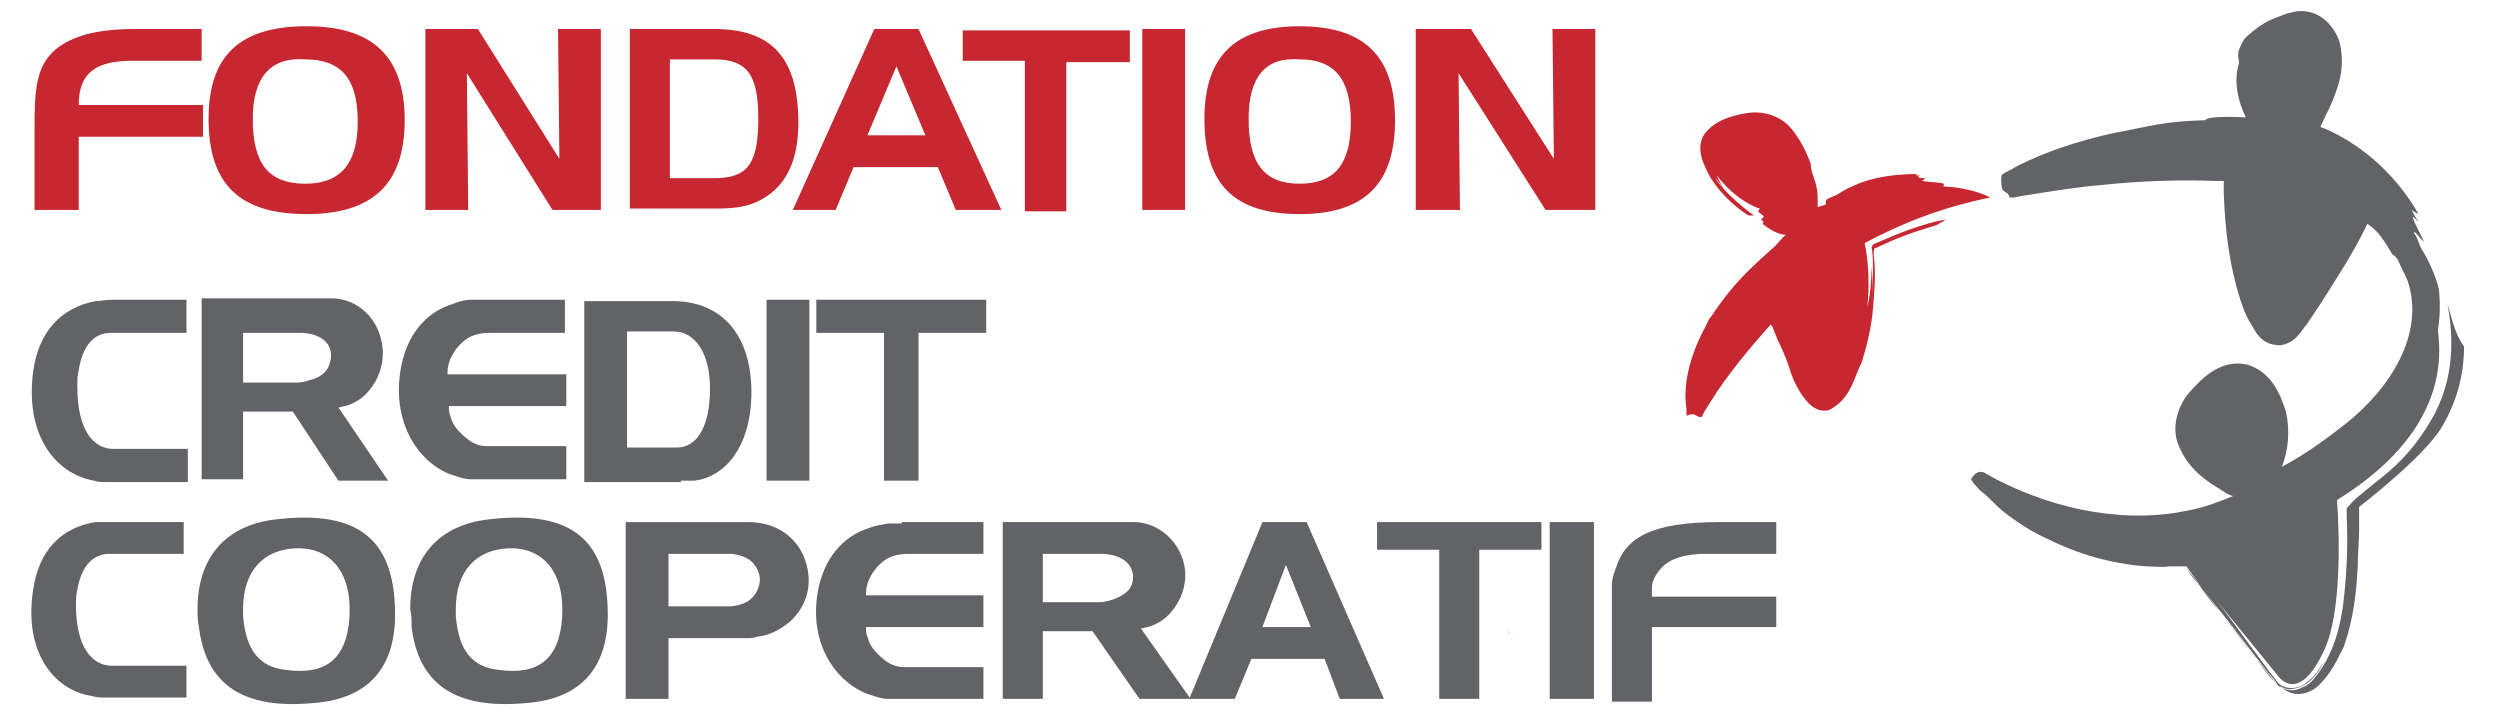
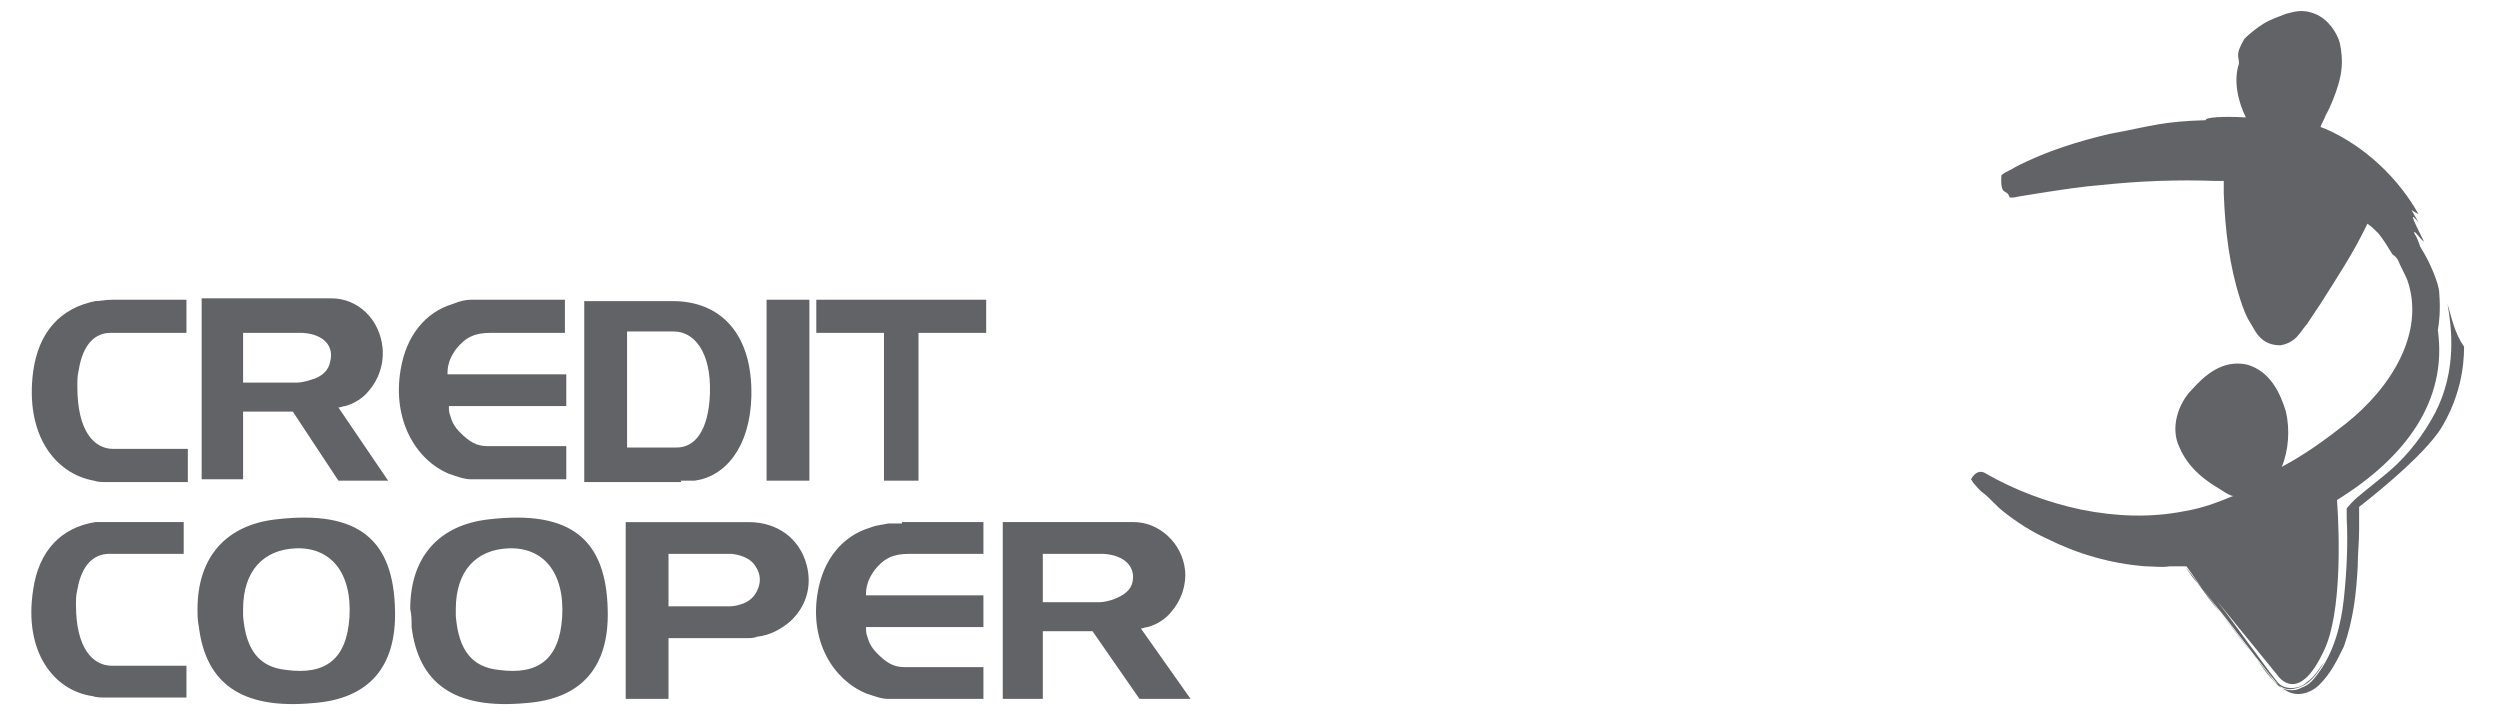
<svg xmlns="http://www.w3.org/2000/svg" viewBox="0 0 181 52">
  <path class="st0" fill="#626366" d="M177.2 22c.3 1.7.7 4.8-.9 7.9-.8 1.5-1.9 3-3.3 4.2-.7.6-1.5 1.2-2.2 1.8-.4.3-.9.9-.9.9v.7c.1 1.9 0 3.9-.2 5.8s-.7 3.9-1.9 5.5c-.3.4-.6.8-1.2 1-.5.3-1.3.2-1.7-.2-.8-.8-1.1-1.3-1.6-2-1-1.2-1.8-2.3-2.6-3.3-.6-.7-1.1-1.4-1.6-2.1-.3-.3-.5-.6-.7-.9l-.2-.3h.1c.7 1 1.5 2.1 2.4 3.3.9 1.1 1.8 2.3 2.9 3.7l.8 1c.2.3.7.9 1.4.9 1.4-.1 2-1.2 2.5-2-.4.5-.7 1.1-1.3 1.5-.5.5-1.6.6-2.1 0-.8-1-1.4-1.9-2.1-2.8-.8-1.1-1.6-2.2-2.3-3.1l4.4 5.4s1.5 2.3 3.4-1.9c1.2-2.6 1.1-8 .9-10.8 5-3.1 8-7.2 7.3-12.3.1-.6.2-1.4.1-2.7 0-.6-.7-2.3-1.3-3.2 0-.1-.1-.1-.1-.2-.1-.3-.2-.6-.4-.9-.1-.4.4.4.7.6-1-2-1-2.1-.4-1.4-.3-.5-.5-.9-.5-.9.1.1.5.3.5.3-1.4-2.5-3.8-4.9-6.8-6.2-.1 0-.2-.1-.3-.1.1-.3.3-.6.4-.9.3-.5.7-1.5.9-2.2.2-.7.4-1.6.1-3-.2-.7-.8-1.7-1.8-2.1-1-.4-1.6-.1-2.1 0-.5.2-1.1.4-1.6.7-.5.3-1.1.8-1.4 1.1-.7 1.2-.4 1.2-.4 1.8-.4 1.2-.1 2.7.5 3.9-1.7-.1-3 0-2.9.2-3.2.1-3.8.4-7 1-2.1.5-4.5 1.2-6.8 2.4-.3.2-.6.3-.9.5l-.1.1c-.1 1.6.4.9.6 1.6H145.8l.5-.1c.6-.1 1.3-.2 1.9-.3 1.3-.2 2.6-.4 3.9-.5 2.8-.3 5.6-.4 8.3-.3h.6v.9c.1 2.7.4 5.2 1.2 7.7.2.6.4 1.2.8 1.8.3.5.7 1.5 2.1 1.5 1.2-.2 1.5-1.1 1.9-1.5l1-1.5c1.2-1.9 2.4-3.7 3.4-5.8.3.2.5.4.8.7.4.5.7 1 1 1.5.1.1.2.1.4.4.2.5.5 1 .7 1.5 1.3 3.8-1.2 7.8-4.5 10.4-1.4 1.1-2.9 2.2-4.6 3.1.5-1.2.6-2.7.3-4-.4-1.3-1.1-2.9-2.8-3.4-1.8-.4-3.1.8-4 1.8-1 1-1.6 2.8-.9 4.2.6 1.4 1.7 2.3 2.9 3 .3.2.6.4.9.5h.1c-1.2.5-2.3.9-3.5 1.1-2.5.5-5 .4-7.5-.1-2.4-.5-4.8-1.4-6.9-2.6 0 0-.6-.5-1.1.4l.2.3c.2.2.4.5.7.7.5.4.9.9 1.4 1.3 1 .8 2.1 1.5 3.2 2 2.2 1.1 4.6 1.8 7.1 2 .6 0 1.2.1 1.8 0h1.1l2.1 2.7c1.4 1.7 2.7 3.5 4 5.1l.5.6c.2.3.5.5.9.7.9.4 1.8-.1 2.2-.5.9-.9 1.3-1.8 1.8-2.8.7-2 .9-3.9 1-5.8 0-.9.1-1.8.1-2.6V36.7s4.7-3.6 6-5.8c1.3-2.2 1.6-4.3 1.6-5.8-.7-1-.9-2.1-1.2-3.1" />
-   <path class="st1" fill="#c62731" d="M124.2 12.9c.2.2.4.5.6.8-.2-.4-.4-.7-.5-1 .8 1.1 2.1 2.1 3.1 2.4 0 .1-.1.1-.1.2s.3.2.4.4l-.2.2c.2.1.2.2.1.2h.1l-.1.1c.4.3.9.7 1.6.8h.1c-.4.3-.5.6-1.1 1.1-.9.8-2 1.8-2.9 2.9-.5.6-1 1.3-1.4 1.9-.2.2-.3.5-.4.7-.7 1.3-1.2 2.6-1.4 4-.1.7-.1 1.4 0 2v.5c.7-.3.6.1 1.1.1l.2-.4.5-.8c1.2-1.9 2.6-3.6 4.3-5.5l.1.1.4 1c.3.6.6 1.3.8 1.9.2.7.5 1.4.9 2 .4.6 1 1.4 2 1.2 1.6-.8 1.8-2.3 2.4-3.5.4-1.3.7-2.6.8-3.8.1-1.2.2-2.4.1-3.5 0 0-.1-.7 0-.9 0 0 .7-.3 1.1-.5 1.6-.7 2.8-1 3.4-1.2.2-.1.5-.3.7-.4-.9.1-2.8.7-4.6 1.5l-.7.3-.1.2c.1.5.1 1 .1 1.5 0 1 0 1.9-.1 2.6.1-.8.1-1.6 0-2.7 0 1.1-.1 2.1-.3 2.9.2-2 0-3.7-.2-4.6 2.6-1.4 5.6-2.6 9.1-3.3 0 0-1.2-.7-3.4-.8 0-.1.1-.1 0-.2s-1.1-.1-1.5-.2c-.1 0 .1-.1.2-.2-.6 0-.6-.1-.4-.2h-.3l.1-.1c-1.5 0-3.3.2-4.7.9-.3.1-.8.4-1.1.6-.2.1-.5.2-.7.3-.2.2-.1.3-.1.4-.2.1-.4.1-.6.2v-.5c0-.8-.1-1.1-.3-1.7-.1-.3-.2-.6-.2-.9l-.1-.3c-.4-1-.9-1.9-1.6-2.6-.8-.7-1.9-1-3-.8-1.1.2-2.2.5-3 1.5-.7 1.1 0 2.3.4 3.1 1 1.6 2.3 2.5 2.8 2.8h.4c-.5-.3-2.3-1.8-2.8-2.7m-5 15.8zM4 3.6c1.2-1 3-1.5 5.8-1.5h4.8v2.3h-5c-2.7 0-3.9.9-3.9 3.2h9v2.3h-9v5.3H2.5v-6c0-2.6.1-4.4 1.5-5.6zM22.2 1.9c4.8 0 7.1 2.2 7.1 6.8s-2.3 6.8-7.1 6.8c-4.9 0-7.1-2.2-7.1-6.9 0-4.6 2.3-6.7 7.1-6.7zm-3.9 6.7c0 3.2 1.1 4.7 3.8 4.7 2.6 0 3.8-1.5 3.8-4.5 0-3.1-1.2-4.5-3.8-4.5-2.5-.2-3.8 1.3-3.8 4.3zM34.6 2.1l5.9 9.4-.1-9.4h3.1v13.1H40l-6.2-9.9.1 9.9h-3.1V2.1h3.8zM51.7 2.1c4.2 0 6.1 2.1 6.1 6.8 0 2.4-.7 4.1-2 5.1s-2.5 1.1-4.1 1.1h-6.1v-13h6.1zm-3.2 2.3v8.5h3.2c2.4 0 3.2-1 3.2-4.3 0-3.2-.8-4.3-3.2-4.3h-3.2zM66.5 2.1l6 13.1h-3.3l-1.3-3.1h-6.1l-1.3 3.1h-3.1l5.9-13.1h3.2zm-3.7 7.7H67l-2.1-5-2.1 5zM69.7 4.4V2.2h12.1v2.3h-4.6v10.8h-3V4.4h-4.5zM82.7 15.2V2.1h3.1v13.1h-3.1zM94.1 1.9c4.7 0 6.9 2.2 6.9 6.8s-2.2 6.8-6.9 6.8c-4.8 0-6.9-2.2-6.9-6.9 0-4.6 2.3-6.7 6.9-6.7zm-3.7 6.7c0 3.2 1.1 4.7 3.7 4.7s3.7-1.5 3.7-4.5c0-3.1-1.2-4.5-3.7-4.5-2.5-.2-3.7 1.3-3.7 4.3zM106.5 2.1l6 9.4-.1-9.4h3.1v13.1h-3.6l-6.3-9.9.1 9.9h-3.2V2.1h4z" />
  <g>
    <path class="st0" fill="#626366" d="M8.1 37.8h5.2v2.3H7.9c-1.1 0-2 .8-2.3 2.6-.1.4-.1.7-.1 1.1 0 3.1 1.2 4.4 2.6 4.4h5.4v2.3H7.6c-.3 0-.6 0-.9-.1-2.8-.4-5-3.2-4.3-7.7.4-2.8 2-4.5 4.5-4.9h1.2M17.6 44.1c0-2.8 1.5-4.3 3.8-4.4 2.5-.1 4.1 1.7 3.9 5-.2 3-1.7 4.2-4.6 3.8-1.9-.2-2.9-1.4-3.1-3.9v-.5m-3.2 1.3c.5 4 3 6 8.3 5.5 4-.3 6-2.6 5.9-6.7-.1-5.1-2.6-7.3-8.6-6.6-3.6.4-5.7 2.7-5.7 6.5 0 .4 0 .8.1 1.3M33 44.1c0-2.8 1.5-4.3 3.8-4.4 2.5-.1 4.1 1.7 3.9 5-.2 3-1.7 4.2-4.6 3.8-1.9-.2-2.9-1.4-3.1-3.9v-.5m-3.2 1.3c.5 4 3 6 8.3 5.5 4-.3 6-2.6 5.9-6.7-.1-5.1-2.6-7.3-8.6-6.6-3.6.4-5.7 2.7-5.7 6.5.1.4.1.8.1 1.3M48.4 43.9v-3.8H53c.8.1 1.4.4 1.7.9.4.6.4 1.2.1 1.8-.2.4-.5.7-1 .9-.3.1-.6.2-1 .2h-4.4zm0 6.7v-4.4h5.7c.2 0 .5 0 .7-.1 1-.1 1.8-.6 2.4-1.1 1.2-1.1 1.6-2.6 1.2-4.1-.5-1.9-2.1-3.1-4.2-3.1h-8.9v12.8h3.1zM65.3 37.8h5.9v2.3h-5.4c-1.1 0-1.8.3-2.5 1.2-.2.3-.4.6-.5 1-.1.3-.1.6-.1.8h8.5v2.3h-8.5c0 .2 0 .5.1.7.1.4.3.8.7 1.2.7.7 1.2 1 2 1h5.7v2.3h-6.7-.2c-.5 0-1-.2-1.6-.4-2.4-1-4.1-3.8-3.5-7.3.4-2.4 1.8-4.1 3.8-4.7.5-.2.9-.2 1.3-.3h1zM75.5 43.6v-3.5h4.4c1.6.1 2.3 1 2.1 2-.1.6-.6 1-1.4 1.3-.3.1-.7.2-1 .2h-4.1zm0 7v-4.9h3.6l3.4 4.9h3.7l-3.6-5.1c.2 0 .3-.1.5-.1.7-.2 1.3-.6 1.7-1.1.7-.8 1.1-1.9 1-3-.2-2-1.9-3.5-3.7-3.5h-9.5v12.8h2.9z" />
-     <path class="st0" fill="#626366" d="M91.4 45.4l1.7-4.5 1.8 4.5h-3.5zm-2 5.2l1.2-2.9h5.3l1.1 2.9h3.2l-5.6-12.8h-3.2l-5.3 12.8h3.3zM99.7 39.8v-2h11.9v2h-4.5v10.8h-2.9V39.8zM112.2 50.6h3.2V37.8h-3.2zM116.7 50.6v-7.9c0-.4 0-.7.1-1 0-.1.1-.3.1-.3s0-.1.1-.3c.7-2.2 2.6-3.3 7.5-3.3h4.1v2.3H123.2c-1.9.1-2.8.6-3.4 1.7-.2.4-.2.6-.2.8v.6h9v2.2h-9v5.4h-2.9z" />
-     <path fill="#ee653c" d="M109.3 45.8l-.1-.1v.1z" />
  </g>
  <g>
    <path class="st0" fill="#626366" d="M8.2 21.7h5.3v2.4H8c-1.1 0-2 .8-2.3 2.7-.1.4-.1.7-.1 1.2 0 3.2 1.2 4.5 2.6 4.5h5.4v2.4H7.7c-.4 0-.6 0-.9-.1-2.8-.5-5-3.3-4.4-7.9.4-2.9 2-4.6 4.5-5.1.4 0 .7-.1 1.3-.1" />
  </g>
  <g>
    <path class="st0" fill="#626366" d="M17.6 27.7v-3.6h4.3c1.6.1 2.3 1 2 2.1-.1.6-.6 1.1-1.4 1.3-.3.1-.7.2-1 .2h-3.9zm0 7.1v-5h3.6l3.3 5h3.6l-3.6-5.3c.2 0 .3-.1.5-.1.7-.2 1.3-.6 1.7-1.1.7-.8 1.1-1.9 1-3.1-.2-2.1-1.8-3.6-3.7-3.6h-9.4v13.1h3zM35 21.7h5.9v2.4h-5.4c-1.1 0-1.8.3-2.5 1.2-.2.3-.4.6-.5 1-.1.3-.1.6-.1.8H41v2.3h-8.5c0 .2 0 .5.1.7.1.4.3.8.7 1.2.7.7 1.2 1 2 1H41v2.4h-6.7-.2c-.5 0-1-.2-1.6-.4-2.4-1-4.1-3.9-3.5-7.5.4-2.5 1.8-4.2 3.8-4.8.5-.2.9-.3 1.3-.3H35zM45.4 32.4V24h3.4c1.4 0 2.7 1.4 2.6 4.5-.1 2.7-1.1 3.9-2.4 3.9h-3.6zm3.9 2.4h1c2.2-.3 4-2.4 4.1-6.1.1-4.5-2.2-6.9-5.7-6.9h-6.4v13.1h7zM55.5 21.7h3.1v13.1h-3.1z" />
  </g>
  <path class="st0" fill="#626366" d="M59.1 24.1v-2.4h12.3v2.4h-4.9v10.7H64V24.1z" />
  <script />
</svg>